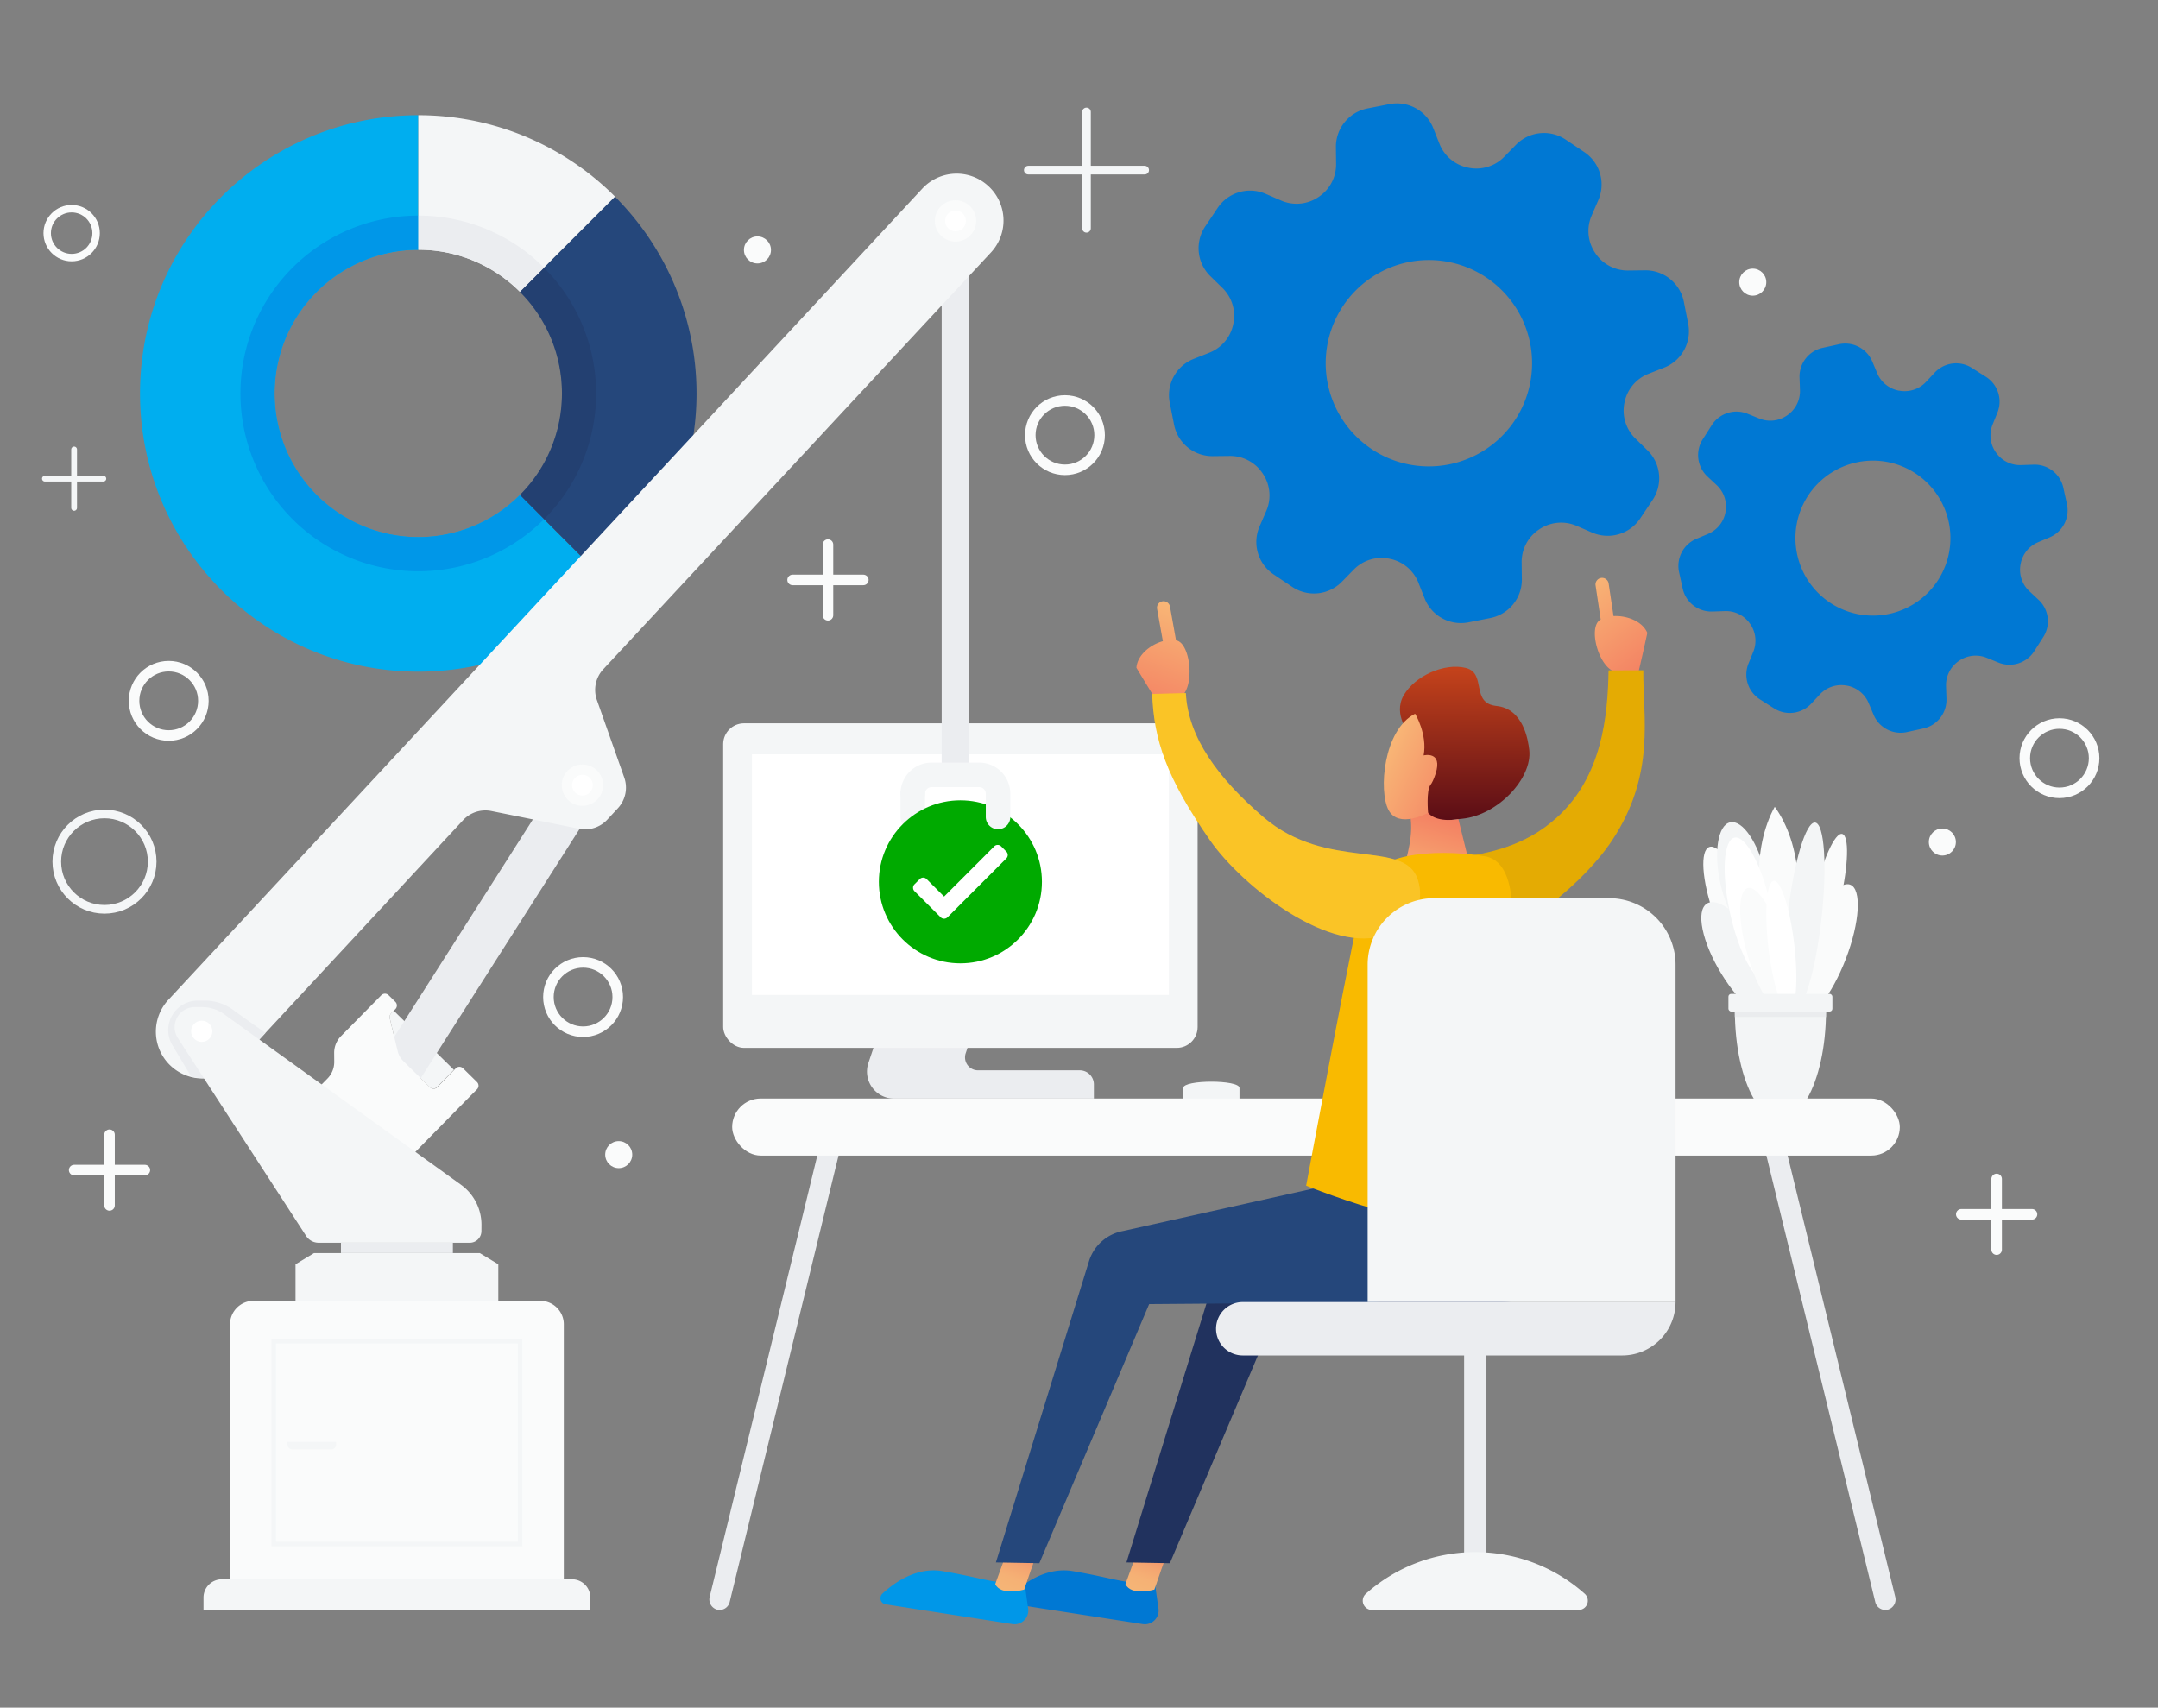
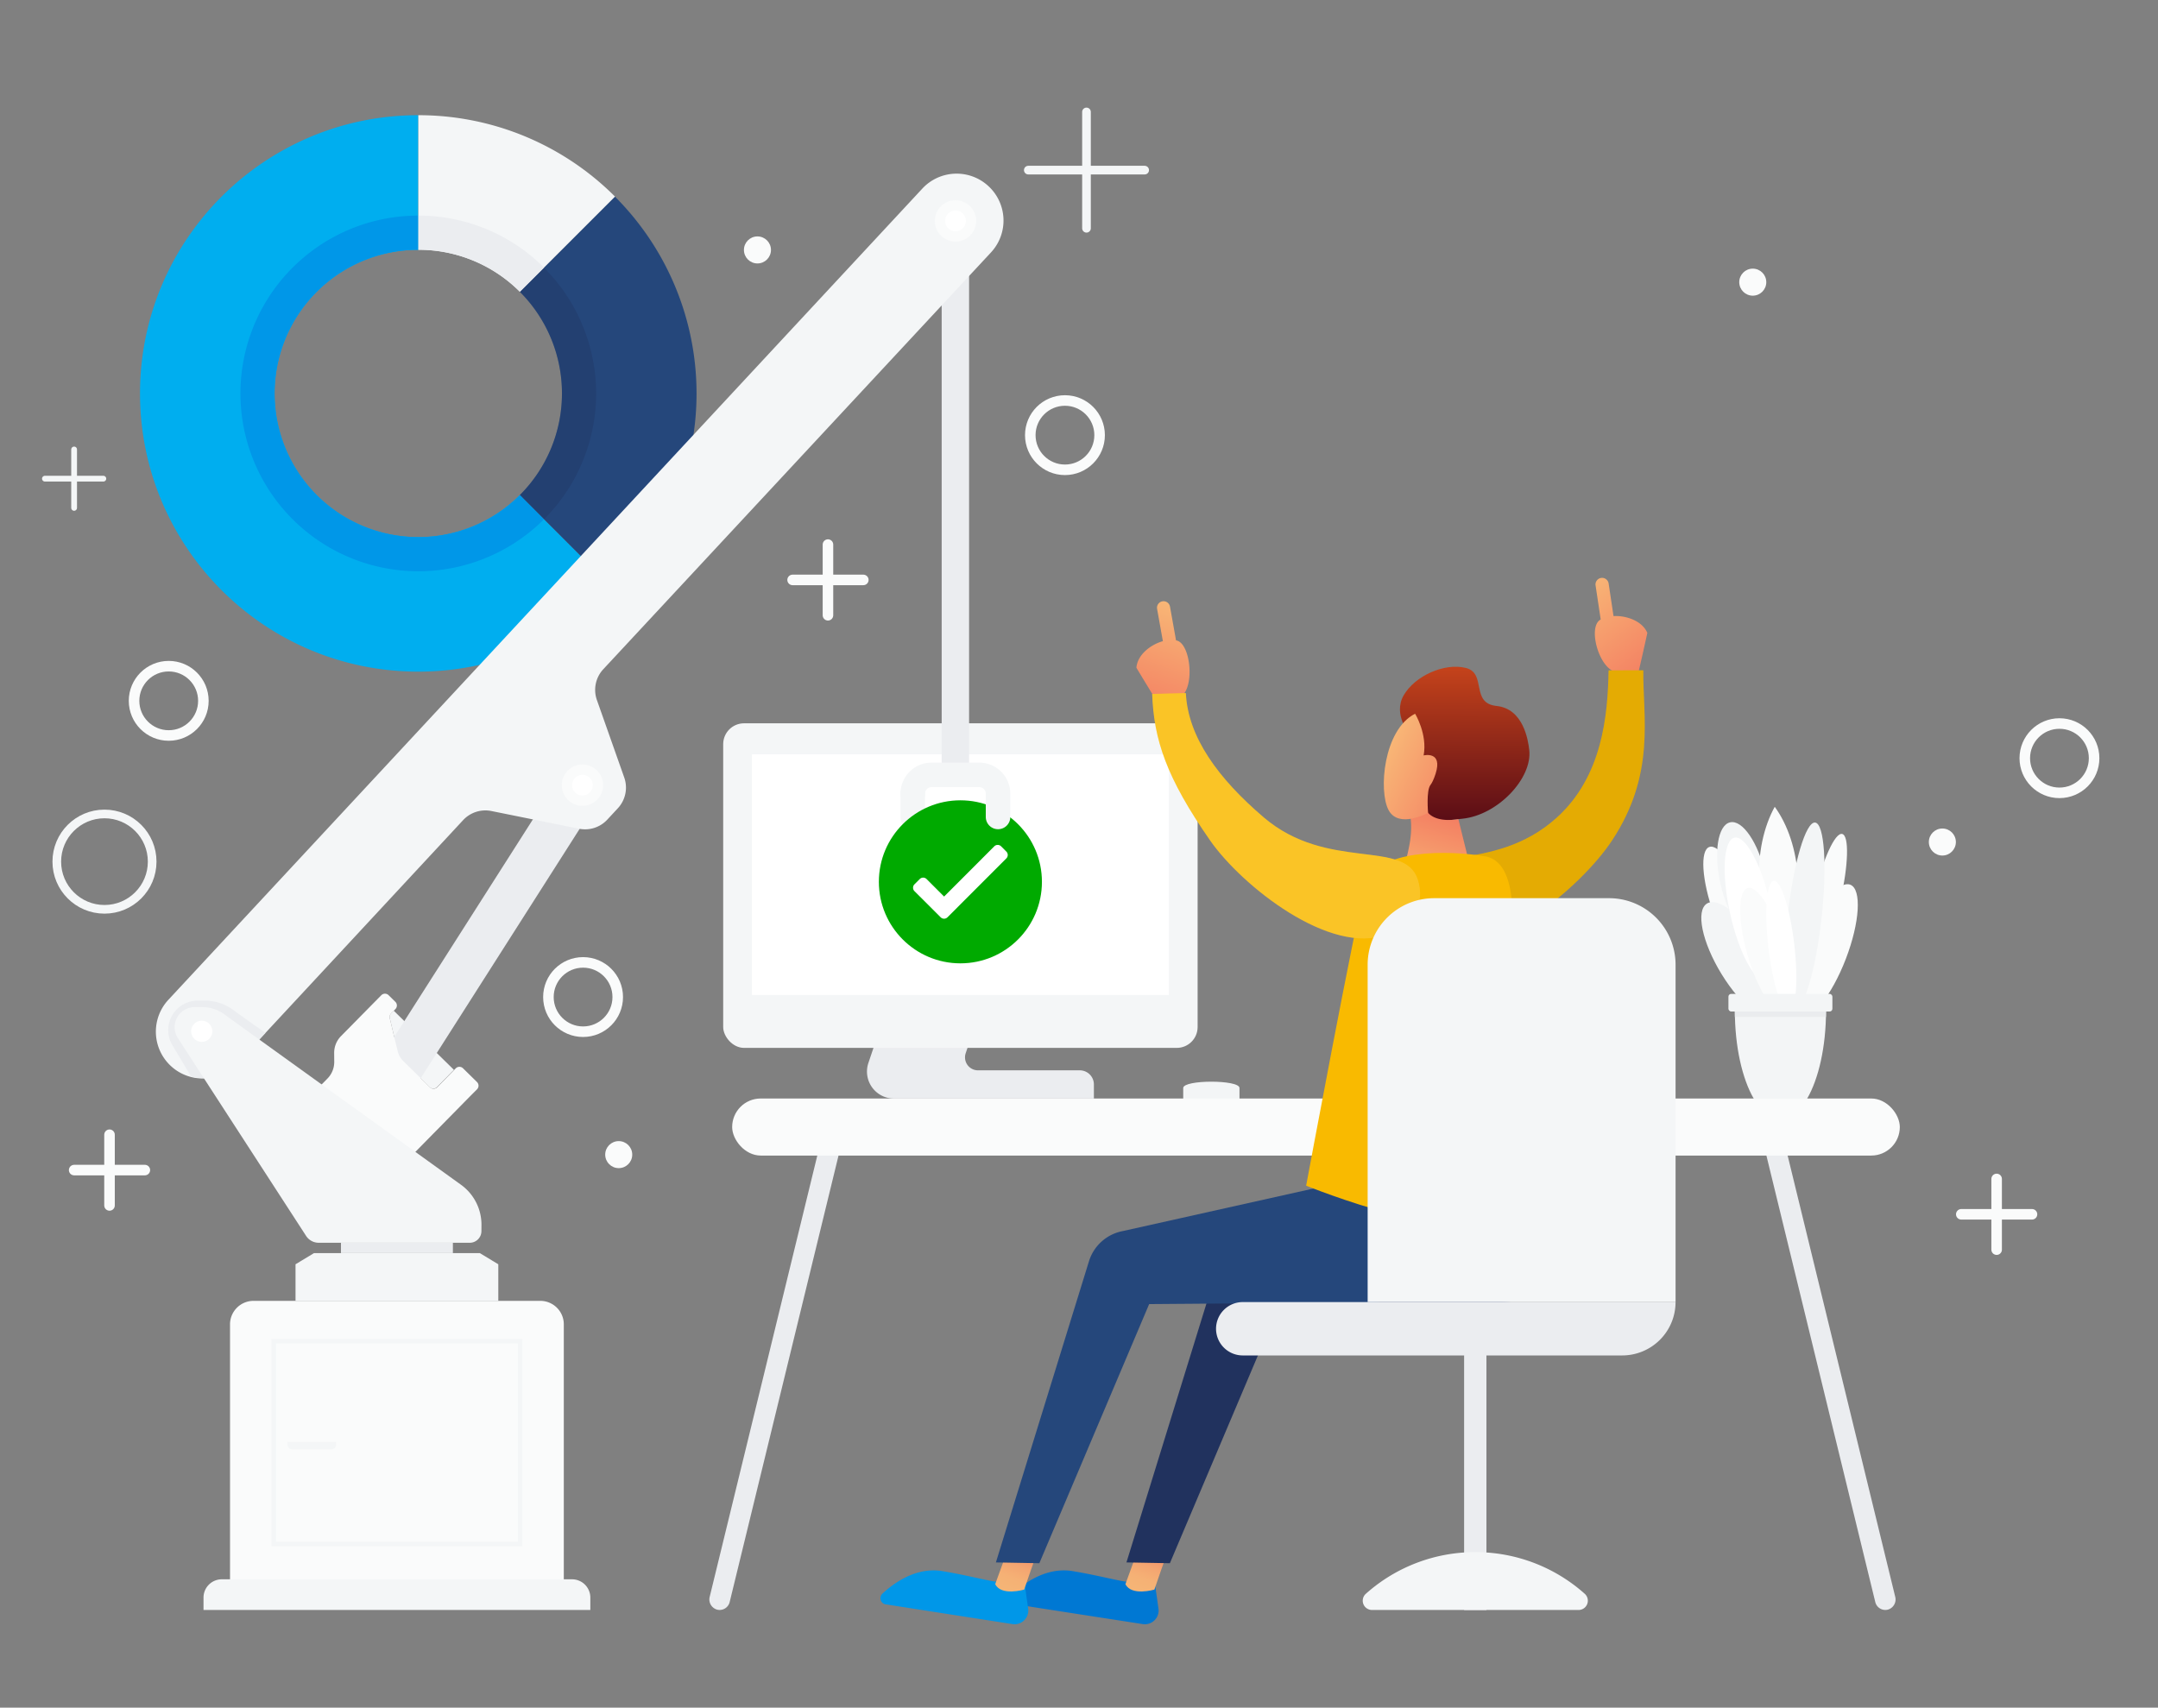
<svg xmlns="http://www.w3.org/2000/svg" xmlns:xlink="http://www.w3.org/1999/xlink" id="Layer_1" data-name="Layer 1" viewBox="0 0 1496 1184">
  <rect x="0" y="0" width="1496" height="1184" fill="#808080" stroke="none" />
  <defs>
    <linearGradient id="linear-gradient" x1="1094.35" y1="407.25" x2="1147.42" y2="474.45" gradientUnits="userSpaceOnUse">
      <stop offset="0" stop-color="#f8b676" />
      <stop offset="1" stop-color="#f37960" />
    </linearGradient>
    <linearGradient id="linear-gradient-2" x1="2481.79" y1="1003.68" x2="2465.46" y2="971.58" gradientTransform="matrix(-0.99, 0.13, 0.13, 0.99, 3111.18, -214.07)" gradientUnits="userSpaceOnUse">
      <stop offset="0" stop-color="#f5b576" />
      <stop offset="0.27" stop-color="#f5b175" />
      <stop offset="0.52" stop-color="#f4a671" />
      <stop offset="0.76" stop-color="#f3946a" />
      <stop offset="0.99" stop-color="#f27a60" />
      <stop offset="1" stop-color="#f27960" />
    </linearGradient>
    <linearGradient id="linear-gradient-3" x1="2571.24" y1="991.6" x2="2554.91" y2="959.5" xlink:href="#linear-gradient-2" />
    <linearGradient id="linear-gradient-4" x1="2328" y1="230.94" x2="2380.7" y2="297.67" gradientTransform="matrix(-0.95, 0.32, 0.32, 0.95, 2955.95, -543.35)" xlink:href="#linear-gradient" />
    <linearGradient id="linear-gradient-5" x1="853.69" y1="589.73" x2="865.93" y2="691.78" gradientTransform="translate(235.96 -223.95) rotate(6.92)" gradientUnits="userSpaceOnUse">
      <stop offset="0" stop-color="#c3421b" />
      <stop offset="1" stop-color="#5c0e16" />
    </linearGradient>
    <linearGradient id="linear-gradient-6" x1="842.21" y1="746.26" x2="853.05" y2="684.75" gradientTransform="translate(235.96 -223.95) rotate(6.92)" xlink:href="#linear-gradient" />
    <linearGradient id="linear-gradient-7" x1="808.86" y1="655.2" x2="876.32" y2="677.92" gradientTransform="translate(235.96 -223.95) rotate(6.92)" xlink:href="#linear-gradient" />
  </defs>
  <path d="M859.25,754.35c0-5.83-39-5.83-39,0v10.56h39Z" fill="#f3f5f6" />
  <g>
    <path d="M377.14,360,360.4,343.21a99.61,99.61,0,1,1-70.44-170V79.87c-106.53,0-192.9,86.37-192.9,192.91s86.37,192.9,192.9,192.9a192.31,192.31,0,0,0,136.41-56.5Z" fill="#00aeef" />
    <path d="M290,79.87v93.3a99.29,99.29,0,0,1,70.44,29.17l16.74-16.74,49.23-49.23A192.31,192.31,0,0,0,290,79.87Z" fill="#f4f6f7" />
    <path d="M426.37,136.37,377.14,185.6,360.4,202.34a99.62,99.62,0,0,1,0,140.87L377.14,360l49.23,49.22a192.91,192.91,0,0,0,0-272.81Z" fill="#25477b" />
    <path d="M290,372.39a99.61,99.61,0,0,1,0-199.22V149.48A123.3,123.3,0,1,0,377.14,360L360.4,343.21A99.34,99.34,0,0,1,290,372.39Z" fill="#0097e8" />
    <path d="M290,173.17a99.29,99.29,0,0,1,70.44,29.17l16.74-16.74A122.87,122.87,0,0,0,290,149.48Z" fill="#ebedf0" />
    <path d="M389.57,272.78a99.33,99.33,0,0,1-29.17,70.43L377.14,360a123.27,123.27,0,0,0,0-174.36L360.4,202.34A99.33,99.33,0,0,1,389.57,272.78Z" fill="#21325e" opacity="0.33" />
  </g>
  <path d="M1118.55,427.16l-3.39-22.61a4.58,4.58,0,0,0-5.21-3.84h0a4.57,4.57,0,0,0-3.84,5.2l3.55,23.62-.43.25c-8.73,5.54-.47,34.77,11.67,36.29,3.24.41,12.87.38,15-.42.57-1.86,6.13-26.77,6.09-26.85C1138.49,430.61,1127.63,426.68,1118.55,427.16Z" fill="url(#linear-gradient)" />
  <path d="M970.44,614.38c8.59-29.49,64.27-7.31,108.69-47.42,31.63-28.56,35.43-70.65,36-102.16l24.07-.05c-.34,32.4,8.73,71.81-21.55,117.8-21.73,33-83.44,84.83-124.24,70.27C974.17,645.94,965.49,631.36,970.44,614.38Z" fill="#f9ba00" />
  <path d="M970.44,614.38c8.59-29.49,64.27-7.31,108.69-47.42,31.63-28.56,35.43-70.65,36-102.16l24.07-.05c-.34,32.4,8.73,71.81-21.55,117.8-21.73,33-83.44,84.83-124.24,70.27C974.17,645.94,965.49,631.36,970.44,614.38Z" fill="#231f20" opacity="0.1" />
  <path d="M701,1106.37a4.13,4.13,0,0,1,1-1.37c8-7.47,23.52-18.74,41.77-15.65,26.73,4.52,35.62,8.86,56.92,9l2.4,17a9.35,9.35,0,0,1-.6,4.85,9.53,9.53,0,0,1-10.3,5.85l-87.85-13.61A4.31,4.31,0,0,1,701,1106.37Z" fill="#0078d3" />
  <path d="M810.57,1073.66c-1.14,1.36-10.31,28.49-10.31,28.49s-16,4.7-20.07-3.8l11.09-30.49Z" fill="url(#linear-gradient-2)" />
  <path d="M610.72,1106.37a4.29,4.29,0,0,1,.95-1.37c8-7.47,23.52-18.74,41.77-15.65,26.73,4.52,35.62,8.86,56.92,9l2.4,17a9.35,9.35,0,0,1-.6,4.85,9.53,9.53,0,0,1-10.3,5.85L614,1112.38A4.31,4.31,0,0,1,610.72,1106.37Z" fill="#0097e8" />
  <path d="M720.3,1073.66c-1.14,1.36-10.31,28.49-10.31,28.49s-16,4.7-20.07-3.8L701,1067.86Z" fill="url(#linear-gradient-3)" />
  <path d="M811,1083.84l76.12-179.67L1040.39,903a46.79,46.79,0,0,0,39.75-22.82l21.17-35.56-64.52-33.87-31.49-9.19-1.23,21.82L868.84,853.56a30.44,30.44,0,0,0-23.43,20.92L780.89,1083.3" fill="#21325e" />
  <path d="M720.51,1083.84l76.13-179.67L949.89,903a46.78,46.78,0,0,0,39.75-22.82l21.17-35.56-64.52-33.87-31.49-9.19-1.23,21.82L778.34,853.56a30.44,30.44,0,0,0-23.43,20.92L690.39,1083.3" fill="#25477b" />
  <path d="M669.45,730.24l25.41-75.49a10.32,10.32,0,0,0-9.78-13.62H648.35a19.55,19.55,0,0,0-18.54,13.32L602,737a18.71,18.71,0,0,0,17.73,24.68H758.32v-9.79a9.78,9.78,0,0,0-9.78-9.78H678A9,9,0,0,1,669.45,730.24Z" fill="#ebedf0" />
  <rect x="501.34" y="501.5" width="328.89" height="225.05" rx="14.46" fill="#f4f6f7" />
  <rect x="582.36" y="461.87" width="166.84" height="289.07" transform="translate(1272.19 -59.38) rotate(90)" fill="#fff" />
  <path d="M1308.65,1116.05h0a7.33,7.33,0,0,0,5.2-8.84l-77.68-318.65a7.15,7.15,0,0,0-8.65-5.32h0a7.32,7.32,0,0,0-5.21,8.84L1300,1110.74A7.16,7.16,0,0,0,1308.65,1116.05Z" fill="#ebedf0" />
  <path d="M806.14,444.55l-4-22.36a4.52,4.52,0,0,1,3.67-5.26h0a4.54,4.54,0,0,1,5.27,3.67L815.27,444l.48.1c10,2.44,12.83,34.26,1.88,39.55-2.92,1.41-13.36,2.74-15.58,2.64-1.13-1.56-14.26-23.24-14.25-23.33C788.47,454.11,797.45,447,806.14,444.55Z" fill="url(#linear-gradient-4)" />
  <path d="M497.18,1116.05h0a7.34,7.34,0,0,1-5.21-8.84l77.69-318.65a7.14,7.14,0,0,1,8.65-5.32h0a7.33,7.33,0,0,1,5.21,8.84l-77.68,318.66A7.16,7.16,0,0,1,497.18,1116.05Z" fill="#ebedf0" />
  <rect x="507.56" y="761.64" width="809.46" height="39.56" rx="19.78" fill="#fafbfb" />
  <path d="M977.47,509.42s-12.15-13.87-4.39-27.33,28.14-22.65,43-19,3,24.48,21.43,26.39,21.85,23.45,22.63,30.58c2.17,19.64-21.82,45.07-46.34,47.59-15.85,1.63-33.23,4.84-41.87-4.23C960.72,551.65,961.27,527.77,977.47,509.42Z" fill="url(#linear-gradient-5)" />
  <path d="M1011,567.93s-14.41,3-21-4.37a21.29,21.29,0,0,1-4.32-9.39s-21.21-25.71-10.74,1.31-8,48.54,1.86,53.46,17,5.39,42.73-6.44Z" fill="url(#linear-gradient-6)" />
  <path d="M1030.66,593.91c-26.52-4.64-77-5.48-84.11,20s-41.09,208.19-41.09,208.19,117.29,47.28,113.82,12.21C1014.85,789.4,1078.34,605.86,1030.66,593.91Z" fill="#f9ba00" />
  <path d="M986.91,523.78C989.66,509,981,494.85,981,494.85c-22,11.15-25.46,53.59-18.4,66.8S990,563.56,990,563.56s-1.42-15.51,1.69-19.38c1-1.29,2.21-3.66,3.51-7.68C1000.36,520.41,986.91,523.78,986.91,523.78Z" fill="url(#linear-gradient-7)" />
  <path d="M982.88,609.84c-9.14-28.41-62.63-5.37-106.85-43.14-31.48-26.9-52.51-55.56-53.95-86.15l-23.37.6C799.9,512.6,808.36,539,839,582.87c22,31.48,83.32,80.16,122.55,64.93C980.1,640.6,988.14,626.21,982.88,609.84Z" fill="#f9ba00" />
  <rect x="1014.98" y="928.56" width="15.47" height="187.75" fill="#ebedf0" />
  <path d="M1022.72,1076.16a113.67,113.67,0,0,0-75.88,28.89,6.43,6.43,0,0,0,4.29,11.22h143.18a6.43,6.43,0,0,0,4.29-11.22A113.68,113.68,0,0,0,1022.72,1076.16Z" fill="#f4f6f7" />
  <path d="M861.5,902.79h300.05a0,0,0,0,1,0,0v0a37,37,0,0,1-37,37h-263A18.52,18.52,0,0,1,843,921.31v0a18.52,18.52,0,0,1,18.52-18.52Z" fill="#ebedf0" />
  <path d="M982.88,609.84c-9.14-28.41-62.63-5.37-106.85-43.14-31.48-26.9-52.51-55.56-53.95-86.15l-23.37.6C799.9,512.6,808.36,539,839,582.87c22,31.48,83.32,80.16,122.55,64.93C980.1,640.6,988.14,626.21,982.88,609.84Z" fill="#fff" opacity="0.15" />
  <path d="M994.2,622.75h121.26a46.1,46.1,0,0,1,46.1,46.1V902.79a0,0,0,0,1,0,0H948.1a0,0,0,0,1,0,0V668.85A46.1,46.1,0,0,1,994.2,622.75Z" fill="#f4f6f7" />
-   <path d="M1142.08,312.22l-8.39-8.2a27.06,27.06,0,0,1-7.57-24.79l.06-.28a27,27,0,0,1,16.53-19.75l11-4.34a27.08,27.08,0,0,0,16.6-30.4l-3-15.19a27.09,27.09,0,0,0-26.88-21.85l-11.71.14a27,27,0,0,1-22.8-12.06l-.18-.27a27,27,0,0,1-2.36-25.78l4.66-10.77a27.06,27.06,0,0,0-9.75-33.23l-12.88-8.65a27.08,27.08,0,0,0-34.46,3.55l-8.19,8.37a27,27,0,0,1-24.76,7.57l-.34-.07a27,27,0,0,1-19.78-16.54l-4.31-10.9a27.08,27.08,0,0,0-30.41-16.6l-15.18,3A27.08,27.08,0,0,0,926.1,102l.13,11.7a27,27,0,0,1-12.06,22.8l-.27.19a27,27,0,0,1-25.78,2.35l-10.75-4.66a27.09,27.09,0,0,0-33.24,9.76L835.51,157a27.07,27.07,0,0,0,3.54,34.45l8.38,8.19A27,27,0,0,1,855,224.4l-.07.34a27,27,0,0,1-16.54,19.79l-10.89,4.31a27.07,27.07,0,0,0-16.6,30.4l3,15.17a27.07,27.07,0,0,0,26.87,21.85l11.73-.13a27,27,0,0,1,22.78,12.05l.2.29a27,27,0,0,1,2.35,25.8L873.17,365a27.06,27.06,0,0,0,9.74,33.24l12.88,8.65a27.06,27.06,0,0,0,34.45-3.55l8.21-8.39a27,27,0,0,1,24.75-7.58l.3.07A27,27,0,0,1,983.29,404l4.3,10.88a27.09,27.09,0,0,0,30.4,16.62l15.15-3A27.08,27.08,0,0,0,1055,401.63l-.14-11.69a27,27,0,0,1,12.05-22.81l.27-.18a27,27,0,0,1,25.8-2.35l10.77,4.67a27.08,27.08,0,0,0,33.25-9.75l8.62-12.84A27.08,27.08,0,0,0,1142.08,312.22Zm-191.42-1a71.54,71.54,0,1,1,99.29-19.5A71.61,71.61,0,0,1,950.66,311.25ZM1255.6,487.89l6-6.44a20.3,20.3,0,0,1,18.48-6.1l.22,0a20.29,20.29,0,0,1,15.1,12.08l3.44,8.15A20.34,20.34,0,0,0,1322,507.57l11.35-2.5a20.33,20.33,0,0,0,16-20.54l-.29-8.79a20.28,20.28,0,0,1,8.66-17.32l.2-.14a20.3,20.3,0,0,1,19.32-2.21l8.16,3.32a20.34,20.34,0,0,0,24.79-7.88l6.28-9.82a20.33,20.33,0,0,0-3.25-25.81l-6.42-6a20.31,20.31,0,0,1-6.1-18.47c0-.09,0-.17.05-.26A20.28,20.28,0,0,1,1412.75,376l8.11-3.43a20.33,20.33,0,0,0,12-23.1l-2.5-11.35a20.34,20.34,0,0,0-20.55-15.95l-8.78.29a20.29,20.29,0,0,1-17.32-8.67l-.15-.2a20.31,20.31,0,0,1-2.19-19.31l3.31-8.16a20.34,20.34,0,0,0-7.88-24.79L1367,255.1a20.33,20.33,0,0,0-25.8,3.24l-6,6.43a20.27,20.27,0,0,1-18.44,6.1l-.25,0a20.29,20.29,0,0,1-15.14-12.09l-3.42-8.1a20.34,20.34,0,0,0-23.1-12l-11.34,2.5a20.32,20.32,0,0,0-16,20.54l.3,8.8a20.3,20.3,0,0,1-8.67,17.31l-.21.15a20.32,20.32,0,0,1-19.33,2.21l-8.13-3.31a20.33,20.33,0,0,0-24.8,7.87l-6.27,9.81a20.33,20.33,0,0,0,3.24,25.81l6.44,6a20.29,20.29,0,0,1,6.1,18.45l0,.22a20.28,20.28,0,0,1-12.1,15.14l-8.09,3.41a20.34,20.34,0,0,0-12,23.1l2.49,11.33A20.33,20.33,0,0,0,1187,424l8.78-.3a20.28,20.28,0,0,1,17.32,8.66l.15.2a20.29,20.29,0,0,1,2.19,19.33l-3.32,8.16a20.34,20.34,0,0,0,7.88,24.81l9.78,6.25A20.33,20.33,0,0,0,1255.6,487.89Zm-2.49-143.74a53.73,53.73,0,1,1,16.31,74.22A53.79,53.79,0,0,1,1253.11,344.15Z" fill="#0078d3" />
  <line x1="662.3" y1="536.76" x2="662.3" y2="158.4" fill="none" stroke="#ebedf0" stroke-miterlimit="10" stroke-width="19" />
  <g>
    <path d="M270.21,706l5.48,22.89a14.38,14.38,0,0,0,3.89,6.87l18.32,18a3.57,3.57,0,0,0,5,0l11.76-12-41.7-41-1.87,1.9A3.56,3.56,0,0,0,270.21,706Z" fill="#f4f6f7" />
    <line x1="402.84" y1="544.39" x2="268.76" y2="754.78" fill="none" stroke="#ebedf0" stroke-miterlimit="10" stroke-width="30.86" />
    <path d="M685.26,129.09a32.44,32.44,0,0,0-45.89,1.69L116.91,693A32.47,32.47,0,0,0,163,738.72c.51-.49,1-1,1.51-1.53L321.05,568.63a21.08,21.08,0,0,1,19.61-6.31l60.73,12.27A21,21,0,0,0,421,568.28l7.31-7.87a21.06,21.06,0,0,0,4.43-21.35l-18.95-53.7A21.06,21.06,0,0,1,418.22,464L687,175A32.47,32.47,0,0,0,685.26,129.09Z" fill="#f4f6f7" />
    <g>
      <circle cx="403.77" cy="544.39" r="14.33" fill="#fafbfb" />
      <circle cx="403.77" cy="544.39" r="7.2" fill="#fff" />
    </g>
    <polygon points="332.61 868.82 313.96 868.82 236.35 868.82 217.7 868.82 204.87 876.58 204.87 901.94 345.44 901.94 345.44 890.88 345.44 881.37 345.44 876.58 332.61 868.82" fill="#f4f6f7" />
    <path d="M275.69,728.87,270.21,706a3.56,3.56,0,0,1,.92-3.33l1.87-1.9,1.13-1.15a3.56,3.56,0,0,0-.05-5l-4.71-4.63a3.57,3.57,0,0,0-5,0L236.38,718.4a16.45,16.45,0,0,0-4.72,11.66l.05,6.09A16.38,16.38,0,0,1,227,747.81l-.22.23-35.7,36.3A15.92,15.92,0,0,0,198.71,811l53.67,12.92a15.79,15.79,0,0,0,14.95-4.28l30.27-30.79,28.11-28.59,5-5a3.57,3.57,0,0,0,0-5l-9.75-9.59a3.56,3.56,0,0,0-5,.05l-1.13,1.14-11.76,12a3.57,3.57,0,0,1-5,0l-18.32-18A14.38,14.38,0,0,1,275.69,728.87Z" fill="#fafbfb" />
    <path d="M142.08,693.77h-5a20.44,20.44,0,0,0-17.52,31l12.92,21.64A32.37,32.37,0,0,0,163,738.72c.51-.49,1-1,1.51-1.53l19.51-21-21.2-15.07A33,33,0,0,0,142.08,693.77Z" fill="#ebedf0" />
    <path d="M333.77,849.15a34.14,34.14,0,0,0-14.2-27.71L156.83,704.26a26.36,26.36,0,0,0-16.78-6h-5a13.94,13.94,0,0,0-12,21.12L212,856.6a10.41,10.41,0,0,0,8.94,5.06h104.7a8.1,8.1,0,0,0,8.1-8.1Z" fill="#f4f6f7" />
    <circle cx="139.86" cy="715.03" r="7.36" fill="#fff" />
    <polygon points="267.16 861.66 236.36 861.66 236.36 868.82 313.96 868.82 313.96 861.66 267.16 861.66" fill="#ebedf0" />
  </g>
  <path d="M175.76,901.94H374.55a16.3,16.3,0,0,1,16.3,16.3v180.29a0,0,0,0,1,0,0H159.46a0,0,0,0,1,0,0V918.24A16.3,16.3,0,0,1,175.76,901.94Z" fill="#fafbfb" />
  <rect x="204.86" y="914.82" width="140.59" height="170.83" transform="translate(1275.39 725.08) rotate(90)" fill="none" stroke="#f4f6f7" stroke-miterlimit="10" stroke-width="3.12" />
  <path d="M199.27,999.69H233a0,0,0,0,1,0,0v1.84a3.4,3.4,0,0,1-3.4,3.4H202.68a3.4,3.4,0,0,1-3.4-3.4v-1.84a0,0,0,0,1,0,0Z" fill="#f4f6f7" />
  <g>
    <circle cx="662.39" cy="153.17" r="14.33" fill="#fafbfb" />
    <circle cx="662.39" cy="153.17" r="7.2" fill="#fff" />
  </g>
  <path d="M153.76,1095h242.8a12.68,12.68,0,0,1,12.68,12.68v8.56a0,0,0,0,1,0,0H141.08a0,0,0,0,1,0,0v-8.56A12.68,12.68,0,0,1,153.76,1095Z" fill="#f4f6f7" />
  <line x1="632.75" y1="566.43" x2="632.75" y2="550.31" fill="none" stroke="#f4f6f7" stroke-linecap="round" stroke-miterlimit="10" stroke-width="17" />
  <circle cx="665.78" cy="611.41" r="56.52" fill="#0a0" />
  <path d="M632.75,550.31a13.07,13.07,0,0,1,13.06-13.07h33a13.07,13.07,0,0,1,13.07,13.07v16.12" fill="none" stroke="#f4f6f7" stroke-linecap="round" stroke-miterlimit="10" stroke-width="17" />
  <path d="M697.64,590.45,694,586.79a3.36,3.36,0,0,0-4.73,0l-34.79,34.83-12.15-12.14a3.34,3.34,0,0,0-4.73,0l-3.66,3.66a3.35,3.35,0,0,0,0,4.73L652.1,636a3.36,3.36,0,0,0,4.73,0l40.81-40.85A3.34,3.34,0,0,0,697.64,590.45Z" fill="#fff" />
  <g>
    <ellipse cx="1199.83" cy="629.18" rx="12.63" ry="44.51" transform="translate(-141.21 436.62) rotate(-19.5)" fill="#fafbfb" />
    <ellipse cx="1208.22" cy="609.49" rx="15.92" ry="40.25" transform="translate(-104.64 281.38) rotate(-12.74)" fill="#f3f5f6" />
    <ellipse cx="1266.99" cy="622.04" rx="44.93" ry="9.15" transform="translate(375.45 1716.27) rotate(-76.98)" fill="#fafbfb" />
    <ellipse cx="1265" cy="659.33" rx="49.21" ry="15.61" transform="translate(195.13 1602.9) rotate(-68.94)" fill="#fafbfb" />
    <ellipse cx="1207.95" cy="666.45" rx="16.99" ry="47.04" transform="translate(-170.17 730.41) rotate(-31.54)" fill="#f3f5f6" />
    <path d="M1230.31,559.38c-7.63,13.83-11.82,32.43-10.76,52.48s7.16,37.74,16.16,50.11c7.62-13.83,11.82-32.43,10.76-52.48s-7.16-37.74-16.16-50.11" fill="#fafbfb" />
    <ellipse cx="1213.36" cy="630.12" rx="14.32" ry="50.63" transform="translate(-107.52 277.19) rotate(-12.48)" fill="#fff" />
    <ellipse cx="1251.07" cy="635.38" rx="65.47" ry="11.75" transform="translate(481.01 1808.37) rotate(-83.64)" fill="#f3f5f6" />
    <ellipse cx="1223.83" cy="658.49" rx="12.89" ry="44.52" transform="translate(-134.31 363.82) rotate(-16.04)" fill="#fafbfb" />
    <ellipse cx="1234.92" cy="655.84" rx="9.04" ry="45.5" transform="translate(-67.59 147.28) rotate(-6.64)" fill="#fff" />
    <g>
      <path d="M1265.86,700.75c0,25.11-5.16,47.33-13.1,61h-37c-7.93-13.68-13.1-35.9-13.1-61,0-.57,0-1.13,0-1.69h63.22C1265.85,699.62,1265.86,700.18,1265.86,700.75Z" fill="#f3f5f6" />
      <rect x="1198.2" y="689.11" width="72.07" height="12.23" rx="1.9" transform="translate(2468.48 1390.44) rotate(-180)" fill="#f3f5f6" />
    </g>
    <path d="M1265.81,705.07h-63.14c0-1.23-.05-2.48-.05-3.73h63.24C1265.86,702.59,1265.84,703.84,1265.81,705.07Z" fill="#eaecee" />
  </g>
  <g>
    <line x1="51.38" y1="311.63" x2="51.38" y2="352.14" fill="none" stroke="#f4f6f7" stroke-linecap="round" stroke-miterlimit="10" stroke-width="4" />
    <line x1="31.13" y1="331.88" x2="71.64" y2="331.88" fill="none" stroke="#f4f6f7" stroke-linecap="round" stroke-miterlimit="10" stroke-width="4" />
  </g>
  <circle cx="1215.08" cy="195.63" r="9.37" fill="#fafbfb" />
  <g>
    <line x1="753.19" y1="77.61" x2="753.19" y2="158.28" fill="none" stroke="#f4f6f7" stroke-linecap="round" stroke-miterlimit="10" stroke-width="6" />
    <line x1="712.85" y1="117.95" x2="793.52" y2="117.95" fill="none" stroke="#f4f6f7" stroke-linecap="round" stroke-miterlimit="10" stroke-width="6" />
  </g>
  <circle cx="525.09" cy="173.29" r="9.37" fill="#fafbfb" />
  <circle cx="1427.68" cy="525.68" r="24.03" fill="none" stroke="#fafbfb" stroke-linecap="round" stroke-linejoin="round" stroke-width="7.31" />
  <circle cx="738.26" cy="301.71" r="24.03" fill="none" stroke="#fafbfb" stroke-linecap="round" stroke-linejoin="round" stroke-width="7.31" />
  <circle cx="1346.51" cy="583.81" r="9.37" fill="#fafbfb" />
  <g>
    <line x1="1384.14" y1="817.42" x2="1384.14" y2="866.43" fill="none" stroke="#fafbfb" stroke-linecap="round" stroke-linejoin="round" stroke-width="7.31" />
    <line x1="1359.63" y1="841.93" x2="1408.65" y2="841.93" fill="none" stroke="#fafbfb" stroke-linecap="round" stroke-linejoin="round" stroke-width="7.31" />
  </g>
  <circle cx="116.96" cy="485.92" r="24.03" fill="none" stroke="#fafbfb" stroke-linecap="round" stroke-linejoin="round" stroke-width="7.31" />
  <circle cx="404.21" cy="691.3" r="24.03" fill="none" stroke="#fafbfb" stroke-linecap="round" stroke-linejoin="round" stroke-width="7.31" />
-   <circle cx="49.67" cy="161.65" r="16.95" fill="none" stroke="#fafbfb" stroke-linecap="round" stroke-linejoin="round" stroke-width="5.15" />
  <circle cx="428.92" cy="800.55" r="9.37" fill="#fafbfb" />
  <circle cx="72.43" cy="597.41" r="33.06" fill="none" stroke="#f4f6f7" stroke-linecap="round" stroke-miterlimit="10" stroke-width="6" />
  <g>
    <line x1="75.92" y1="786.76" x2="75.92" y2="835.78" fill="none" stroke="#fafbfb" stroke-linecap="round" stroke-linejoin="round" stroke-width="7.31" />
    <line x1="51.41" y1="811.27" x2="100.42" y2="811.27" fill="none" stroke="#fafbfb" stroke-linecap="round" stroke-linejoin="round" stroke-width="7.31" />
  </g>
  <g>
    <line x1="573.97" y1="377.58" x2="573.97" y2="426.59" fill="none" stroke="#fafbfb" stroke-linecap="round" stroke-linejoin="round" stroke-width="7.31" />
    <line x1="549.46" y1="402.08" x2="598.48" y2="402.08" fill="none" stroke="#fafbfb" stroke-linecap="round" stroke-linejoin="round" stroke-width="7.31" />
  </g>
</svg>